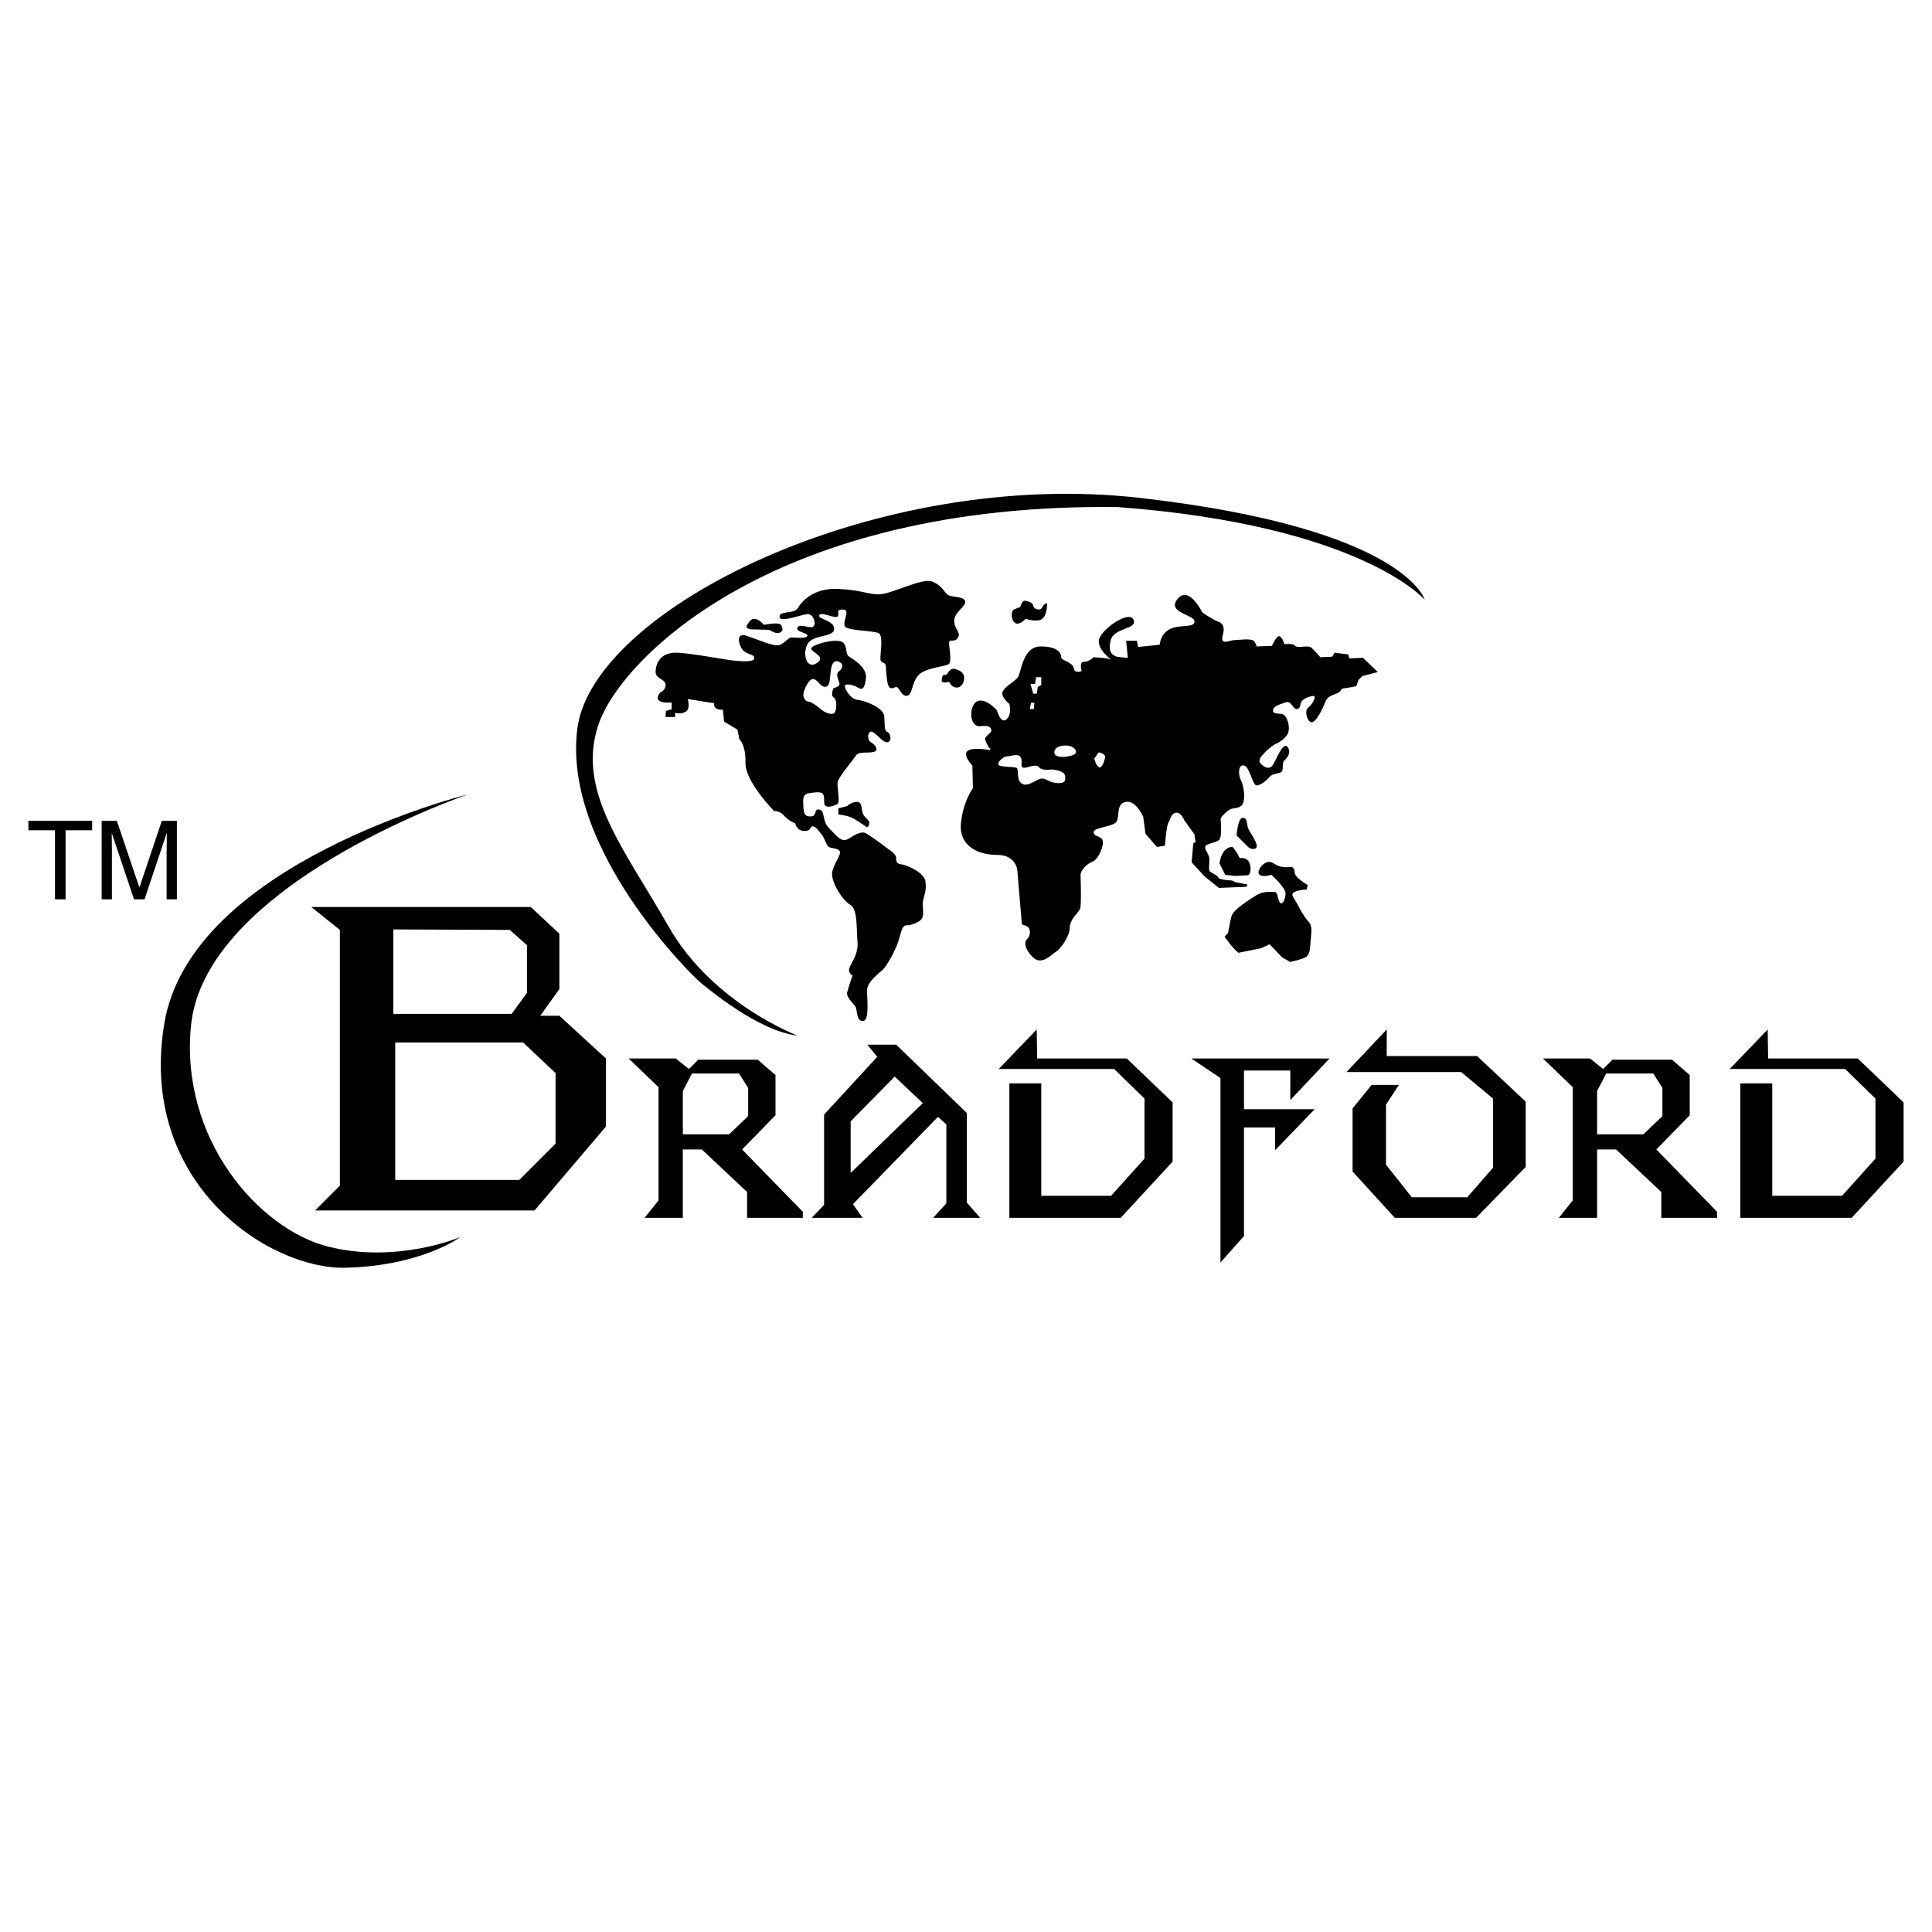
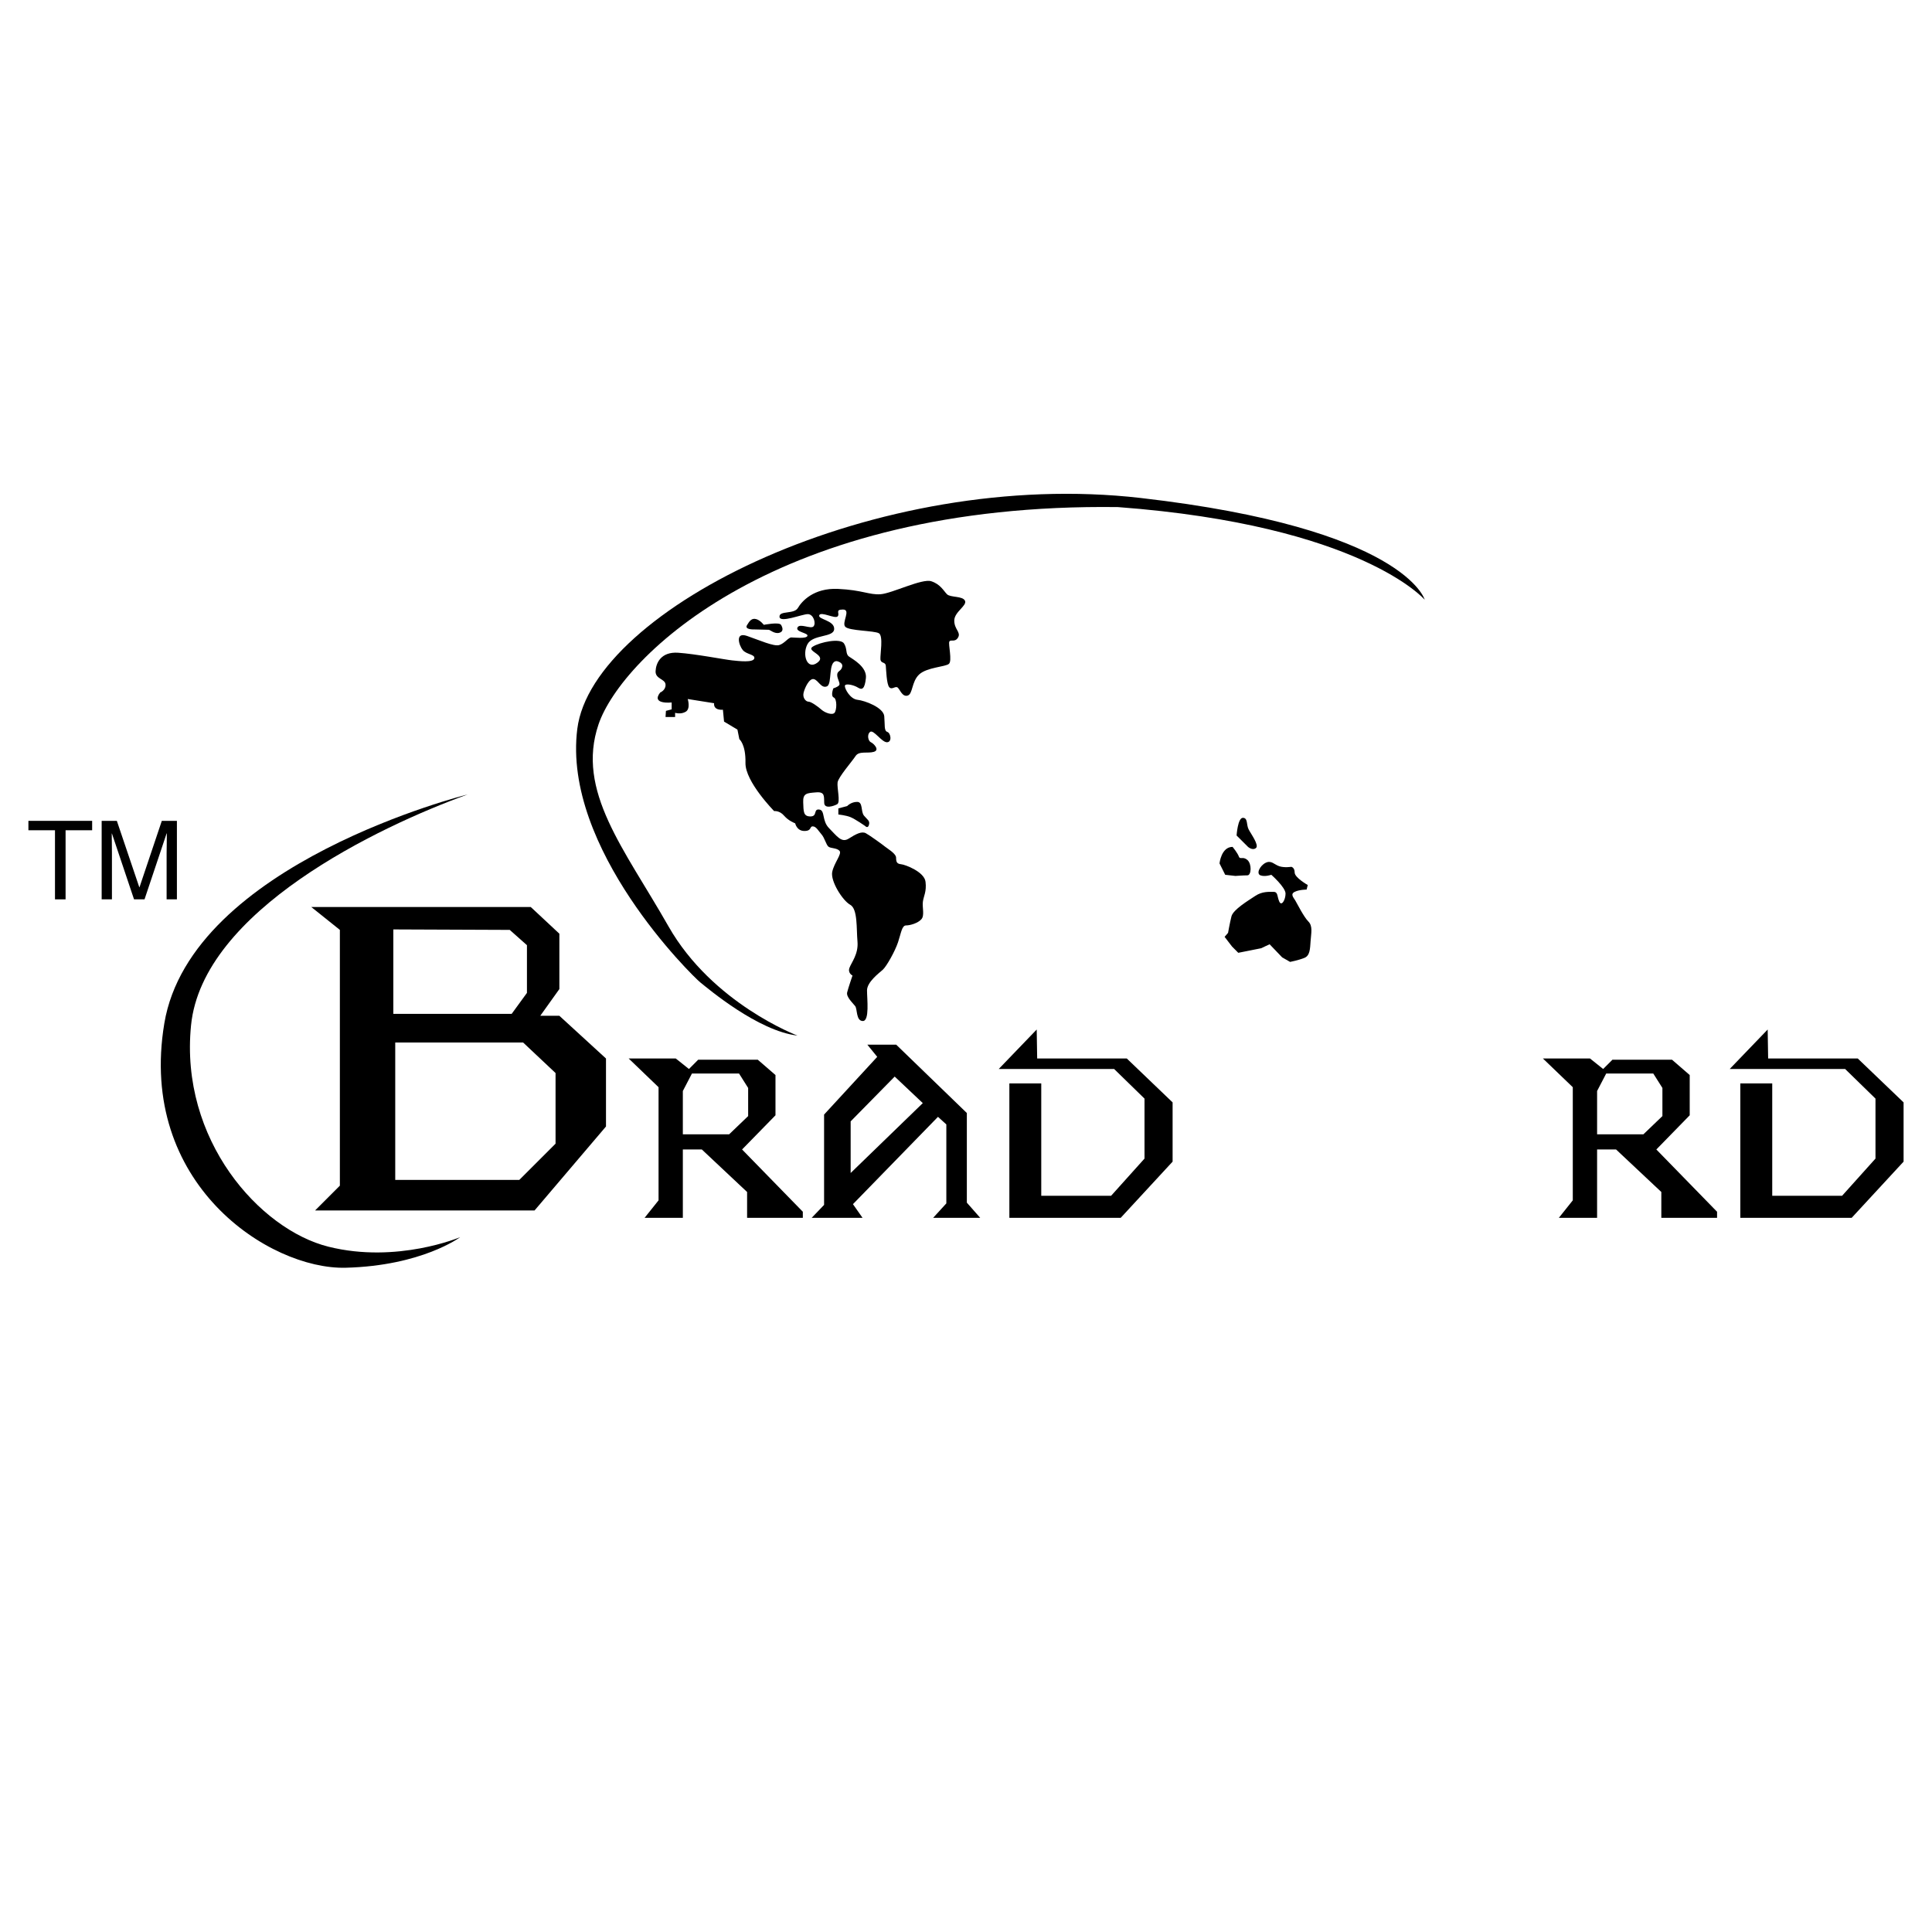
<svg xmlns="http://www.w3.org/2000/svg" version="1.0" id="Layer_1" x="0px" y="0px" width="192.756px" height="192.756px" viewBox="0 0 192.756 192.756" enable-background="new 0 0 192.756 192.756" xml:space="preserve">
  <g>
    <polygon fill-rule="evenodd" clip-rule="evenodd" fill="#FFFFFF" points="0,0 192.756,0 192.756,192.756 0,192.756 0,0  " />
    <path fill-rule="evenodd" clip-rule="evenodd" d="M81.963,83.246c0.308,0.345,0.46,1.033,0.688,1.222   c0.228,0.191,0.84,0.114,1.108,0.422c0.266,0.305-0.535,1.181-0.727,2.097c-0.191,0.917,1.029,2.862,1.794,3.283   c0.763,0.419,0.61,2.402,0.725,3.663c0.113,1.259-0.612,2.1-0.801,2.632c-0.189,0.532,0.305,0.765,0.305,0.765   s-0.419,1.219-0.533,1.678c-0.114,0.459,0.569,1.066,0.801,1.373c0.228,0.305,0.075,1.486,0.763,1.486   c0.686,0,0.417-2.211,0.417-3.051c0-0.838,1.184-1.719,1.569-2.06c0.38-0.346,1.218-1.833,1.525-2.748   c0.306-0.916,0.381-1.678,0.802-1.678c0.417,0,1.182-0.228,1.525-0.613c0.344-0.382,0.075-1.181,0.152-1.753   c0.076-0.574,0.383-0.993,0.265-1.985c-0.112-0.992-2.02-1.716-2.44-1.755c-0.417-0.039-0.497-0.229-0.497-0.646   c0-0.421-0.877-0.918-1.104-1.109c-0.229-0.188-1.489-1.104-1.908-1.334c-0.419-0.229-0.993,0.075-1.717,0.535   c-0.726,0.458-1.184-0.266-1.948-1.031c-0.763-0.765-0.378-1.794-0.991-1.871c-0.61-0.075-0.153,0.688-0.876,0.688   c-0.724,0-0.688-0.497-0.724-1.412c-0.039-0.915,0.38-0.915,1.296-0.99c0.917-0.08,0.762,0.455,0.801,1.067   c0.039,0.61,0.954,0.303,1.295,0.114c0.346-0.189-0.037-1.642,0.039-2.177c0.077-0.535,1.45-2.097,1.794-2.629   c0.343-0.535,1.223-0.232,1.831-0.421c0.612-0.189-0.037-0.84-0.303-0.954c-0.266-0.114-0.421-0.763-0.077-1.031   c0.341-0.266,1.145,1.031,1.678,1.031c0.534,0,0.384-0.917,0.038-1.031c-0.342-0.114-0.228-0.685-0.305-1.564   c-0.076-0.876-1.947-1.563-2.67-1.639c-0.725-0.078-1.261-1.07-1.261-1.375c0-0.306,0.881-0.114,1.3,0.153   c0.421,0.268,0.685,0.152,0.801-0.953c0.114-1.108-1.3-1.871-1.68-2.137c-0.382-0.267-0.15-0.727-0.497-1.298   c-0.341-0.573-2.403-0.152-3.128,0.307c-0.724,0.456,1.489,0.838,0.458,1.601c-1.029,0.762-1.527-0.801-0.992-1.833   c0.537-1.029,2.634-0.649,2.672-1.526c0.037-0.876-1.642-0.954-1.489-1.373s1.564,0.382,1.831,0.114   c0.268-0.267-0.303-0.688,0.535-0.688s-0.153,1.297,0.228,1.719c0.382,0.417,2.9,0.38,3.358,0.649   c0.459,0.266,0.116,2.136,0.153,2.593c0.039,0.458,0.496,0.23,0.535,0.649c0.039,0.421,0.078,1.833,0.344,2.138   c0.269,0.305,0.61-0.154,0.84,0.037c0.23,0.191,0.458,0.956,0.993,0.801c0.532-0.152,0.382-1.373,1.143-2.099   c0.765-0.726,2.634-0.762,2.978-1.068c0.344-0.303-0.075-1.946,0.039-2.213c0.114-0.266,0.569,0.114,0.876-0.419   c0.303-0.533-0.382-0.801-0.382-1.68c0-0.876,1.297-1.487,1.07-1.983c-0.23-0.497-1.452-0.305-1.796-0.649   c-0.342-0.344-0.648-0.993-1.564-1.295c-0.915-0.307-3.93,1.218-5.074,1.295c-1.143,0.075-1.792-0.419-4.235-0.533   c-2.441-0.114-3.626,1.256-4.004,1.905c-0.382,0.649-1.871,0.23-1.833,0.879c0.036,0.649,2.249-0.267,2.823-0.267   c0.573,0,0.84,0.916,0.573,1.22c-0.268,0.306-1.375-0.344-1.602,0.114c-0.228,0.459,1.104,0.535,0.99,0.84   s-1.298,0.152-1.601,0.152c-0.305,0-0.688,0.61-1.222,0.763c-0.533,0.155-1.983-0.494-3.204-0.915   c-1.223-0.419-0.802,0.952-0.421,1.411c0.383,0.458,1.259,0.422,1.146,0.841c-0.114,0.421-1.487,0.266-2.213,0.188   c-0.724-0.075-3.664-0.646-5.382-0.762c-1.714-0.116-2.213,1.031-2.25,1.833c-0.039,0.801,0.954,0.763,0.993,1.336   c0.039,0.572-0.535,0.8-0.535,0.8c-0.952,1.222,1.146,0.993,1.146,0.993v0.687l-0.572,0.151l-0.039,0.612h0.954v-0.419   c0,0,0.571,0.189,1.07-0.114c0.492-0.307,0.189-1.261,0.189-1.261l2.631,0.419c-0.077,0.763,0.879,0.649,0.879,0.649l0.113,1.184   l1.337,0.802l0.191,0.954c0,0,0.647,0.497,0.61,2.365c-0.039,1.87,2.861,4.808,2.861,4.808s0.533-0.077,0.991,0.458   c0.459,0.535,1.109,0.762,1.109,0.762s0.152,0.763,0.915,0.763c0.763,0,0.494-0.458,0.837-0.458   C81.431,82.446,81.66,82.904,81.963,83.246L81.963,83.246z M80.171,69.13c0.114-0.496,0.571-1.487,1.029-1.373   c0.459,0.114,0.724,0.952,1.297,0.724c0.574-0.228,0.077-2.555,0.993-2.518c0,0,0.647,0.116,0.533,0.572   c-0.112,0.459-0.496,0.382-0.496,0.801c0,0.421,0.346,0.842,0.193,1.031c-0.155,0.191-0.574,0.305-0.574,0.305   s-0.307,0.763,0.039,0.917c0.342,0.15,0.303,1.257,0.078,1.525c-0.23,0.267-0.954,0-1.3-0.305   c-0.341-0.305-1.029-0.804-1.297-0.804C80.401,70.006,80.058,69.626,80.171,69.13L80.171,69.13z" />
    <path fill-rule="evenodd" clip-rule="evenodd" d="M85.512,80.005c-0.61,0-0.99,0.417-0.99,0.417l-0.879,0.232v0.61   c0,0,0.763,0.075,1.221,0.266c0.459,0.189,1.45,0.877,1.45,0.877s0.269,0.307,0.383-0.114s-0.155-0.496-0.496-0.915   C85.856,80.957,86.125,80.005,85.512,80.005L85.512,80.005z" />
    <path fill-rule="evenodd" clip-rule="evenodd" d="M75.441,61.768c-0.419-0.114-0.649,0.15-0.916,0.61   c-0.267,0.456,0.686,0.419,0.686,0.419s1.373,0.037,1.489,0.037c0.114,0,0.574,0.421,1.029,0.307   c0.458-0.114,0.382-0.496,0.193-0.801c-0.193-0.305-1.719,0-1.719,0S75.859,61.881,75.441,61.768L75.441,61.768z" />
-     <path fill-rule="evenodd" clip-rule="evenodd" d="M94.25,67.336c-0.266-0.114-0.305,0.573-0.305,0.573   c0.039,0.344,0.765,0.114,0.765,0.114s0.189,0.535,0.685,0.572c0.497,0.039,0.801-0.456,0.801-0.991c0-0.535-0.61-0.838-1.07-0.876   C94.671,66.689,94.516,67.452,94.25,67.336L94.25,67.336z" />
-     <path fill-rule="evenodd" clip-rule="evenodd" d="M103.941,60.659c-0.116,0.269-0.801,0.153-0.84-0.189   c-0.039-0.343-0.533-0.496-0.84-0.535c-0.303-0.039-0.458,0.61-0.458,0.61l-0.646,0.266c-0.305,0.155-0.308,1.031,0.114,1.336   c0.419,0.306,1.067-0.419,1.067-0.419s0.648,0.267,1.336,0.153c0.686-0.114,0.763-1.108,0.802-1.525   C104.514,59.935,104.058,60.393,103.941,60.659L103.941,60.659z" />
-     <path fill-rule="evenodd" clip-rule="evenodd" d="M135.534,67.845l0.397-0.397l1.536-0.397l-1.48-1.422l-1.362,0.058l-0.113-0.397   l-1.364-0.172l-0.228,0.399l-1.19,0.056c0,0-0.569-0.681-0.913-0.965c-0.34-0.286-1.364,0.114-1.59-0.172   c-0.226-0.283-1.079-0.169-1.079-0.169s-0.228-0.739-0.512-0.795c-0.283-0.058-0.738,0.964-0.738,0.964l-1.534,0.059   c0,0,0-0.172-0.226-0.512c-0.229-0.344-1.649-0.114-2.048-0.114c-0.396,0-1.419,0.625-1.08-0.569   c0.344-1.192-0.567-1.306-0.567-1.306s-1.417-0.739-1.534-0.965c-0.113-0.23-1.364-2.615-2.442-1.25s1.703,1.532,1.703,2.215   c0,0.681-1.363,0.286-2.385,0.739c-1.022,0.455-1.08,1.59-1.08,1.59l-2.157,0.228l-0.115-0.623h-1.079l0.17,1.702   c0,0-1.079-0.056-1.251-0.17c-0.169-0.112-0.797-0.284-0.453-1.59c0.34-1.307,2.671-1.024,2.273-2.045   c-0.399-1.025-3.468,1.078-3.468,2.159c0,1.078,1.534,1.99,1.194,1.818c-0.344-0.172-1.703-0.228-1.703-0.228   s-0.455,0.456-0.97,0.456c-0.511,0-0.226,0.909-0.226,0.909s-0.683,0.339-0.794-0.284c-0.114-0.625-1.251-0.739-1.251-1.081   c0-0.339-0.228-1.078-2.047-1.078c-1.818,0-1.93,2.612-2.271,3.068c-0.341,0.453-1.363,0.964-1.534,1.478   c-0.169,0.511,0.682,1.19,0.682,1.19s0.283,1.025-0.283,1.536c-0.567,0.511-0.968-0.911-0.968-0.911s-1.078-1.246-1.929-0.907   c-0.855,0.342-0.911,2.67,0.339,2.499c1.251-0.17,1.021,0.567,1.021,0.567s-0.396,0.342-0.564,0.569   c-0.172,0.228,0.395,1.081,0.395,1.081l0.116-0.019l-0.06,0.189c0,0-1.815-0.342-2.271,0.113c-0.454,0.456,0.511,1.42,0.511,1.42   l0.058,2.273c0,0-0.966,1.25-1.194,3.468c-0.228,2.215,1.589,3.18,3.579,3.18c1.99,0,2.046,1.589,2.046,1.589l0.455,5.343   c0,0,0,0,0.453,0.17c0.456,0.17,0.456,0.967,0.057,1.308c-0.396,0.34-0.057,1.307,0.738,1.93c0.796,0.625,1.706-0.397,2.16-0.681   c0.455-0.283,1.363-1.534,1.363-2.387c0-0.851,0.853-1.478,1.025-1.874c0.169-0.399,0.056-3.012,0.056-3.41   c0-0.4,0.567-1.08,1.192-1.308c0.625-0.226,1.25-1.815,0.967-2.215c-0.286-0.395-0.851-0.283-0.851-0.739   c0-0.456,1.759-0.511,2.215-0.964c0.453-0.456-0.059-1.82,0.965-2.045c1.022-0.228,1.762,1.476,1.762,1.476l0.228,1.704   l1.136,1.309l0.796-0.114c0,0,0.172-2.045,0.342-2.271c0.17-0.23,0.227-0.909,0.738-1.025c0.51-0.114,0.852,0.737,0.852,0.737   l1.021,1.422l0.116,0.795l-0.229,0.058l-0.17,1.932l1.307,1.42l1.422,1.138l2.725-0.113l0.116-0.23l-1.193-0.226l-0.341-0.172   c0,0-1.307-0.056-1.364-0.284c-0.056-0.228-0.681-0.453-0.854-0.625c-0.169-0.169,0-0.966-0.058-1.362   c-0.056-0.4-0.509-0.855-0.396-1.137c0.114-0.283,1.023-0.341,1.364-0.627c0.34-0.281,0.17-1.815,0.17-2.045   c0-0.226,0.226-0.454,0.681-0.851c0.456-0.397,0.909-0.17,1.364-0.513c0.454-0.339,0.34-1.818,0-2.499   c-0.341-0.681-0.285-1.648,0.284-1.534c0.569,0.114,0.853,1.99,1.25,1.99s0.965-0.456,1.307-0.853   c0.341-0.397,0.966-0.284,1.192-0.512c0.229-0.228,0-0.911,0.285-1.136c0.284-0.226,0.739-0.853,0.284-1.364   c-0.456-0.509-1.135,1.42-1.477,1.875c-0.341,0.455-0.908,0.17-1.252-0.286c-0.34-0.451,1.194-1.704,1.594-1.873   c0.396-0.17,0.965-0.567,1.19-1.021c0.228-0.455,0.058-1.364-0.281-1.764c-0.344-0.397-1.139-0.056-1.195-0.511   c-0.056-0.454,0.795-0.684,1.307-0.853c0.514-0.169,0.684,0.683,1.022,0.683c0.342,0,0.342-0.228,0.456-0.627   c0.111-0.395,0.908-0.681,1.25-0.681c0.34,0-0.114,0.855-0.511,1.136c-0.4,0.284-0.172,1.367,0.281,1.479   c0.457,0.114,1.194-1.42,1.422-2.045s0.909-0.683,1.307-0.909c0.146-0.083,0.255-0.23,0.335-0.385l1.429-0.24L135.534,67.845   L135.534,67.845z M103.261,68.243l0.114-0.681h0.511v0.794l-0.339,0.17l-0.114,0.684h-0.342l-0.284-0.967H103.261L103.261,68.243z    M102.863,70.116h0.339l-0.056,0.627h-0.396L102.863,70.116L102.863,70.116z M105.535,78.128c-0.91-0.056-1.082-0.451-1.594-0.451   c-0.509,0-1.362,0.906-1.987,0.509c-0.625-0.398-0.228-1.479-0.567-1.59c-0.343-0.113-1.592-0.058-1.764-0.283   c-0.17-0.23,0.456-0.853,0.855-0.853c0.396,0,1.134-0.342,1.364,0.113c0.226,0.454-0.116,0.965,0.281,1.023   c0.397,0.056,1.194-0.453,1.533-0.058c0.341,0.399,1.195,0.228,1.195,0.228s1.59,0.058,1.42,0.853   C106.272,77.619,106.442,78.186,105.535,78.128L105.535,78.128z M106.045,75.518c0,0-0.853,0.055-0.853-0.456   c0-0.514,0.625-0.683,1.138-0.683c0.51,0,1.079,0.286,1.021,0.683C107.295,75.459,106.045,75.518,106.045,75.518L106.045,75.518z    M110.249,75.631c-0.113,0.451-0.339,1.076-0.625,0.907c-0.283-0.17-0.453-0.851-0.453-0.851l0.453-0.625   C109.624,75.062,110.363,75.175,110.249,75.631L110.249,75.631z" />
    <path fill-rule="evenodd" clip-rule="evenodd" d="M125.308,84.605c0.34-0.281-0.514-1.42-0.739-1.874   c-0.229-0.455-0.056-1.137-0.569-1.137c-0.511,0-0.625,1.764-0.625,1.764l1.139,1.134   C124.513,84.494,124.966,84.893,125.308,84.605L125.308,84.605z" />
    <path fill-rule="evenodd" clip-rule="evenodd" d="M121.671,86.142l0.568,1.136l1.022,0.114c0,0,0.796-0.059,1.193-0.059   s0.453-1.136,0-1.534c-0.456-0.397-0.737,0-0.854-0.342c-0.113-0.339-0.623-0.964-0.623-0.964   C121.84,84.494,121.671,86.142,121.671,86.142L121.671,86.142z" />
    <path fill-rule="evenodd" clip-rule="evenodd" d="M122.862,91.426c-0.169,0.681-0.339,1.646-0.339,1.646l-0.344,0.397l0.741,0.967   l0.623,0.625l2.273-0.453l0.853-0.399l1.25,1.306l0.795,0.455c0,0,0.854-0.169,1.42-0.399c0.569-0.226,0.569-0.906,0.626-1.701   c0.056-0.797,0.229-1.479-0.226-1.934c-0.456-0.454-1.137-1.817-1.309-2.103c-0.17-0.282-0.512-0.623-0.056-0.851   c0.455-0.228,1.192-0.228,1.192-0.228l0.113-0.456c0,0-1.306-0.737-1.306-1.248c0-0.512-0.34-0.567-0.34-0.567   s-0.684,0.112-1.195-0.058c-0.513-0.172-0.794-0.625-1.363-0.341c-0.569,0.286-0.965,1.081-0.512,1.25   c0.454,0.17,1.081-0.056,1.081-0.056s1.42,1.25,1.42,1.874c0,0.625-0.399,1.309-0.626,0.797c-0.228-0.511-0.113-0.967-0.568-0.967   c-0.453,0-1.135-0.056-1.818,0.399C124.568,89.833,123.034,90.744,122.862,91.426L122.862,91.426z" />
    <path fill-rule="evenodd" clip-rule="evenodd" d="M69.872,98.016c0.756,0.605,5.756,4.848,9.696,5.305c0,0-8.486-3.182-12.88-10.91   c-4.393-7.728-9.242-13.486-6.969-20.152c2.276-6.667,17.729-22.12,51.821-21.667c24.24,1.818,30.605,9.243,30.605,9.243   s-1.97-7.122-28.333-10.151c-26.365-3.032-54.697,11.061-56.214,23.031C56.083,84.683,69.111,97.41,69.872,98.016L69.872,98.016z" />
    <path fill-rule="evenodd" clip-rule="evenodd" d="M77.37,111.273v-4.016l-1.77-1.531h-5.94l-0.924,0.928l-1.317-1.049h-4.697   l2.982,2.865v11.289l-1.393,1.744h3.816v-6.82h1.895l4.516,4.242v2.578h5.56v-0.607l-6.061-6.213L77.37,111.273L77.37,111.273z    M68.127,113.17v-4.32l0.909-1.744h4.698l0.909,1.439v2.807l-1.895,1.818H68.127L68.127,113.17z" />
    <path fill-rule="evenodd" clip-rule="evenodd" d="M168.583,111.273v-4.016l-1.768-1.531h-5.941l-0.928,0.928l-1.312-1.049h-4.698   l2.981,2.865v11.289l-1.39,1.744h3.815v-6.82h1.893l4.516,4.242v2.578h5.561v-0.607l-6.058-6.213L168.583,111.273L168.583,111.273z    M159.343,113.17v-4.32l0.908-1.744h4.697l0.911,1.439v2.807l-1.896,1.818H159.343L159.343,113.17z" />
    <path fill-rule="evenodd" clip-rule="evenodd" d="M96.461,111.045l-7.045-6.816h-2.879l0.984,1.213l-5.302,5.758v9.012   l-1.239,1.293h5.077l-0.958-1.365l8.484-8.713l0.833,0.758v7.877l-1.317,1.443h4.699l-1.336-1.516V111.045L96.461,111.045z    M84.87,117.031v-5.152l4.394-4.469l2.803,2.648L84.87,117.031L84.87,117.031z" />
    <polygon fill-rule="evenodd" clip-rule="evenodd" points="103.479,105.605 103.433,102.715 99.643,106.654 111.158,106.654    114.188,109.609 114.188,115.592 110.855,119.303 103.886,119.303 103.886,108.094 100.704,108.094 100.704,121.504    111.812,121.504 116.991,115.896 116.991,109.986 112.419,105.605 103.479,105.605  " />
    <polygon fill-rule="evenodd" clip-rule="evenodd" points="185.348,105.605 176.408,105.605 176.361,102.715 172.573,106.654    184.089,106.654 187.118,109.609 187.118,115.592 183.785,119.303 176.816,119.303 176.816,108.094 173.632,108.094    173.632,121.504 184.741,121.504 189.921,115.896 189.921,109.986 185.348,105.605  " />
-     <polygon fill-rule="evenodd" clip-rule="evenodd" points="132.646,105.605 118.858,105.605 121.765,107.562 121.765,125.969    124.113,123.318 124.113,112.488 127.22,112.488 127.22,114.76 131.16,110.668 124.113,110.668 124.113,106.805 128.734,106.805    128.734,109.76 132.646,105.605  " />
-     <polygon fill-rule="evenodd" clip-rule="evenodd" points="138.356,105.365 138.356,102.715 134.34,106.955 145.779,106.955    148.962,109.609 148.962,116.502 146.386,119.453 140.855,119.453 138.282,116.199 138.282,110.213 139.566,108.244    136.843,108.244 134.947,110.592 134.947,116.881 139.16,121.504 147.267,121.504 152.221,116.424 152.221,109.912 147.37,105.365    138.356,105.365  " />
    <path fill-rule="evenodd" clip-rule="evenodd" d="M53.904,101.344l1.904-2.664v-5.523l-2.857-2.666H31.054l2.855,2.286v25.515   l-2.473,2.477h21.896l7.128-8.379v-6.783l-4.653-4.262H53.904L53.904,101.344z M39.242,92.729l11.615,0.047l1.716,1.525v4.76   l-1.525,2.094H39.242V92.729L39.242,92.729z M55.428,114.105l-3.618,3.615H39.433V104.01H52.19l3.238,3.047V114.105L55.428,114.105   z" />
    <path fill-rule="evenodd" clip-rule="evenodd" d="M32.769,124.383c-6.855-1.709-14.854-10.662-13.709-22.086   C20.2,90.873,37.719,82.493,46.669,79.258c0,0-27.609,6.853-30.275,22.846c-2.668,15.996,10.471,24.568,18.087,24.379   c7.617-0.193,11.428-3.051,11.428-3.051S39.622,126.098,32.769,124.383L32.769,124.383z" />
    <polygon fill-rule="evenodd" clip-rule="evenodd" points="2.834,82.835 5.486,82.835 5.486,89.729 6.543,89.729 6.543,82.835    9.194,82.835 9.194,81.896 2.834,81.896 2.834,82.835  " />
    <path fill-rule="evenodd" clip-rule="evenodd" d="M16.645,83.151c0,0.73-0.022,1.725-0.022,1.955v4.623h1.027v-7.833h-1.506   l-2.226,6.624h-0.021l-2.239-6.624h-1.515v7.833h1.025v-4.623c0-0.23-0.019-1.225-0.019-1.945h0.019l2.205,6.568h1.046l2.204-6.578   H16.645L16.645,83.151z" />
  </g>
</svg>